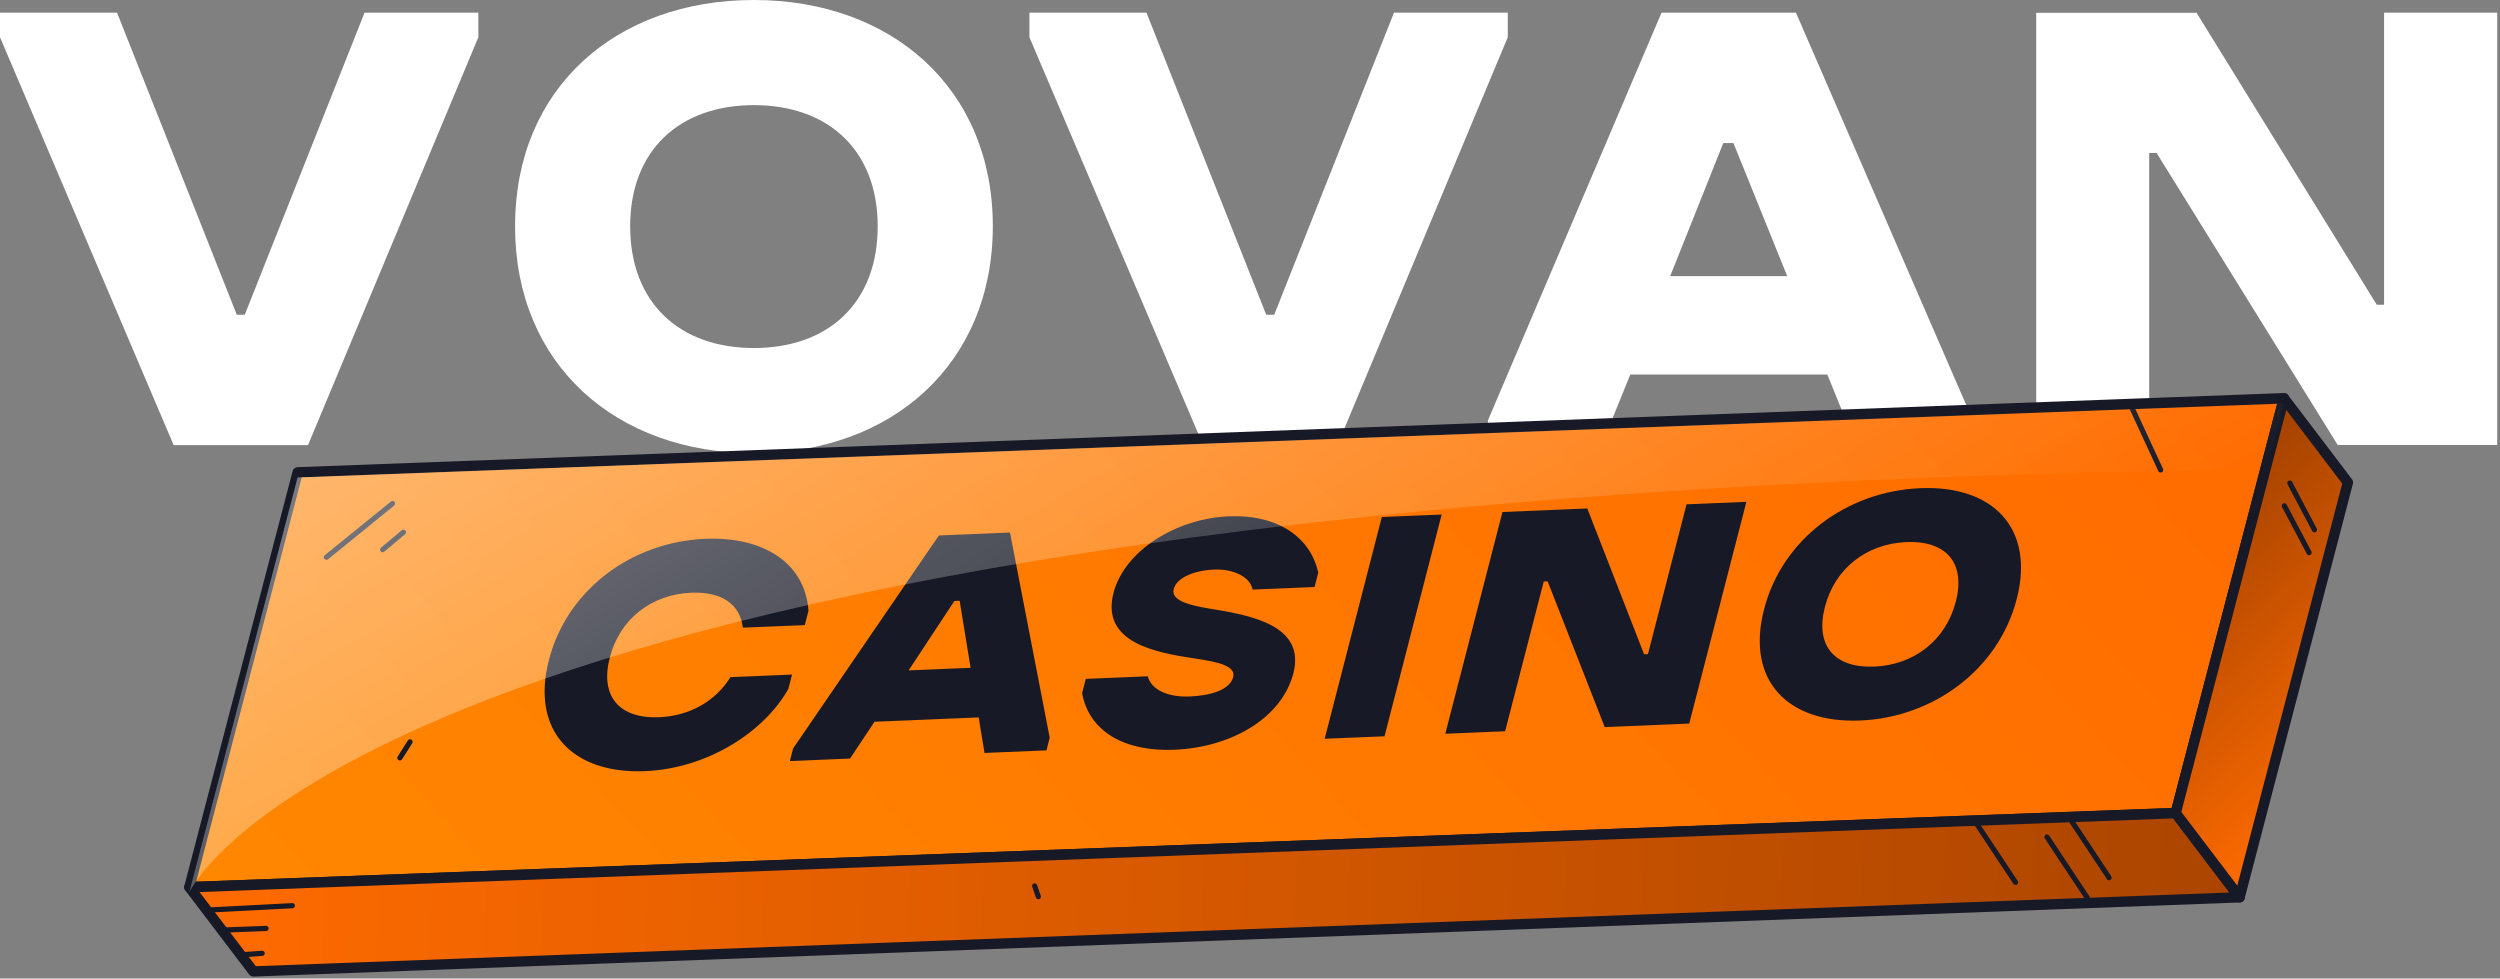
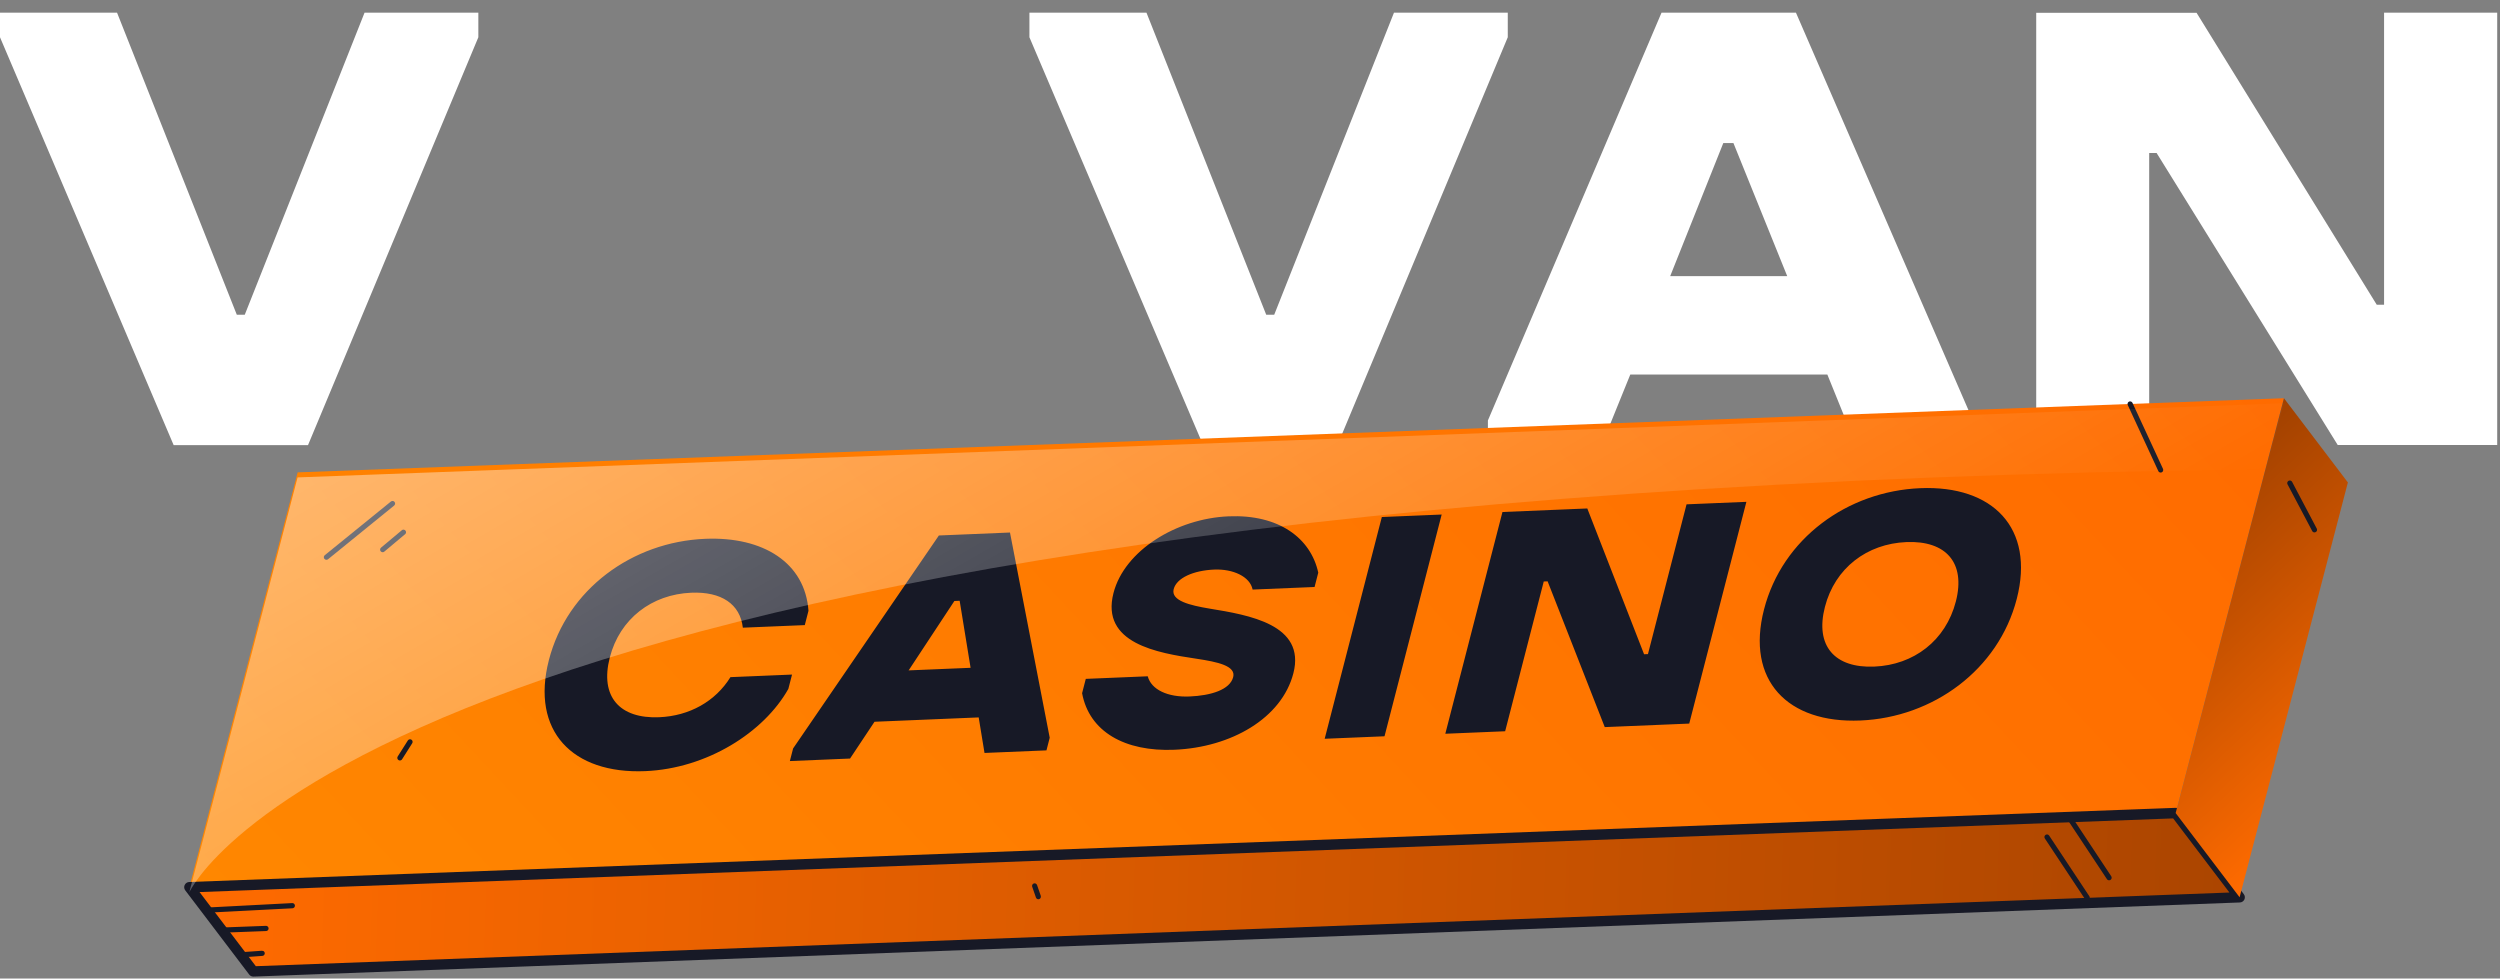
<svg xmlns="http://www.w3.org/2000/svg" width="769" height="301" viewBox="0 0 769 301" fill="none">
  <rect x="0" y="0" width="769" height="301" fill="#808080" stroke="none" />
  <path d="M0 11.46V3.89H36L72.84 96.81H75.29L112.14 3.89H147.14V11.46L94.74 136.93H53.42L0 11.46Z" fill="white" />
-   <path d="M158.43 69.59C158.43 27.01 189.54 0 231.91 0C274.07 0 305.39 27 305.39 69.59H269.98C269.98 46.25 254.83 32.34 231.91 32.34C208.99 32.34 193.84 46.25 193.84 69.59C193.84 93.13 208.98 107.05 231.91 107.05C254.84 107.05 269.98 93.13 269.98 69.59H305.39C305.39 112.16 274.07 139.38 231.91 139.38C189.54 139.38 158.43 112.2 158.43 69.59Z" fill="white" />
  <path d="M316.65 11.46V3.89H352.65L389.49 96.81H391.95L428.79 3.89H463.79V11.46L411.39 136.93H370.09L316.65 11.46Z" fill="white" />
  <path d="M511.09 3.89H552.43L606.89 129.36V136.93H570.89L562.09 115.2H501.48L492.68 136.9H457.68V129.33L511.09 3.89ZM513.75 84.94H549.75L533.2 44H530.09L513.75 84.94Z" fill="white" />
  <path d="M663.38 47.07H661.09V136.93H626.34V3.93H675.66L731.09 93.74H733.34V3.89H768.14V136.89H719.09L663.38 47.07Z" fill="white" />
  <path d="M702.54 122.49L695.52 149.4L670.03 247.04L669.23 250.09L84.94 271.9L58.25 272.9L91.56 145.3L702.54 122.49Z" fill="url(#paint0_linear_1_3)" />
-   <path d="M58.25 274.5C58.011 274.5 57.776 274.446 57.561 274.342C57.346 274.238 57.158 274.087 57.01 273.9C56.853 273.707 56.743 273.48 56.689 273.237C56.636 272.994 56.639 272.741 56.7 272.5L90.01 144.9C90.097 144.567 90.289 144.271 90.557 144.055C90.826 143.839 91.156 143.714 91.5 143.7L702.5 120.9C702.749 120.889 702.998 120.936 703.225 121.039C703.453 121.141 703.653 121.296 703.81 121.49C703.963 121.687 704.069 121.917 704.121 122.161C704.173 122.405 704.169 122.658 704.11 122.9L670.78 250.49C670.694 250.824 670.503 251.121 670.234 251.337C669.966 251.553 669.635 251.677 669.29 251.69L58.29 274.5H58.25ZM92.81 146.85L60.34 271.2L667.99 248.54L700.45 124.2L92.81 146.85Z" fill="#171926" />
  <path d="M224.682 208.288L243.63 207.498L242.494 211.906C234.972 225.299 217.434 236.411 198.486 237.201C176.074 238.134 163.213 224.863 168.839 203.036C174.464 181.209 194.492 166.672 216.905 165.738C234.878 164.989 247.656 173.177 248.688 187.875L247.552 192.282L228.496 193.076C227.682 185.843 221.943 181.93 212.631 182.318C200.505 182.823 190.653 190.293 187.57 202.256C184.46 214.324 190.633 221.126 202.76 220.62C212.071 220.232 220.082 215.746 224.682 208.288ZM243.961 230.219L288.799 164.715L310.67 163.803L322.892 226.93L321.891 230.813L302.835 231.607L301.046 220.677L268.997 222.013L261.475 233.33L242.96 234.102L243.961 230.219ZM293.568 184.863L279.497 206.211L298.553 205.417L295.192 184.795L293.568 184.863ZM377.937 158.821C393.42 158.175 403.194 165.554 405.497 176.151L404.361 180.558L385.305 181.352C384.519 177.336 379.24 174.961 373.501 175.2C367.113 175.466 361.917 177.759 361.024 181.222C360.105 184.79 366.06 186.202 372.015 187.2C384.142 189.186 401.711 192.088 397.843 207.094C394.273 220.945 378.683 229.9 361.251 230.626C345.985 231.262 335.048 225.074 332.853 213.227L333.989 208.82L353.045 208.026C354.128 212.133 359.191 214.518 365.904 214.238C372.508 213.963 378.328 212.163 379.328 208.28C380.221 204.817 374.536 203.601 368.04 202.626C356.075 200.841 338.507 197.939 342.51 182.408C345.863 169.396 361.804 159.493 377.937 158.821ZM407.471 227.247L425.051 159.037L443.457 158.271L425.877 226.48L407.471 227.247ZM493.624 223.657L476.047 178.817L474.856 178.866L462.983 224.934L444.577 225.701L462.156 157.491L488.25 156.404L505.719 201.249L506.91 201.2L518.783 155.132L537.19 154.365L519.61 222.575L493.624 223.657ZM572.261 221.627C549.849 222.56 536.988 209.289 542.614 187.462C548.239 165.635 568.267 151.098 590.68 150.164C612.984 149.235 625.98 162.396 620.354 184.223L601.623 185.004C604.706 173.041 598.533 166.239 586.406 166.744C574.28 167.249 564.428 174.719 561.345 186.682C558.235 198.75 564.408 205.552 576.535 205.046C588.661 204.541 598.513 197.071 601.623 185.004L620.354 184.223C614.729 206.05 594.566 220.697 572.261 221.627Z" fill="#171926" />
  <path d="M688.9 276L77.92 298.81L58.25 272.9L84.94 271.9L669.23 250.09L688.9 276Z" fill="url(#paint1_linear_1_3)" />
  <path d="M77.92 300.4C77.674 300.401 77.431 300.345 77.21 300.235C76.99 300.126 76.798 299.967 76.65 299.77L56.98 273.87C56.803 273.637 56.693 273.36 56.663 273.069C56.633 272.778 56.684 272.484 56.81 272.22C56.935 271.956 57.129 271.731 57.372 271.569C57.615 271.407 57.898 271.314 58.19 271.3L669.19 248.49C669.446 248.478 669.702 248.53 669.933 248.639C670.165 248.749 670.367 248.914 670.52 249.12L690.19 275.04C690.369 275.272 690.48 275.549 690.512 275.84C690.543 276.131 690.493 276.425 690.368 276.69C690.243 276.955 690.047 277.18 689.802 277.341C689.557 277.501 689.273 277.591 688.98 277.6L77.98 300.4H77.92ZM61.38 274.4L78.69 297.2L685.77 274.54L668.46 251.74L61.38 274.4Z" fill="#171926" />
  <path d="M722.21 148.4L688.9 276L669.23 250.09L670.03 247.04L695.52 149.4L702.54 122.49L722.21 148.4Z" fill="url(#paint2_linear_1_3)" />
-   <path d="M688.9 277.6C688.654 277.6 688.412 277.543 688.191 277.433C687.971 277.324 687.779 277.166 687.63 276.97L667.96 251.06C667.812 250.868 667.711 250.644 667.664 250.407C667.617 250.169 667.626 249.924 667.69 249.69L700.99 122.09C701.069 121.8 701.226 121.537 701.445 121.33C701.664 121.123 701.935 120.982 702.23 120.92C702.524 120.865 702.828 120.893 703.107 121C703.386 121.108 703.629 121.292 703.81 121.53L723.48 147.43C723.627 147.622 723.729 147.846 723.778 148.083C723.826 148.32 723.82 148.565 723.76 148.8L690.45 276.41C690.359 276.752 690.158 277.054 689.878 277.269C689.597 277.484 689.254 277.601 688.9 277.6ZM670.97 249.74L688.19 272.42L720.47 148.75L703.26 126.08L670.97 249.74Z" fill="#171926" />
  <path d="M711.94 163.77C711.793 163.772 711.649 163.733 711.523 163.657C711.397 163.581 711.296 163.471 711.23 163.34L703.62 148.93C703.535 148.745 703.525 148.534 703.59 148.341C703.656 148.148 703.792 147.987 703.972 147.892C704.152 147.796 704.362 147.772 704.558 147.826C704.755 147.88 704.924 148.006 705.03 148.18L712.64 162.6C712.739 162.787 712.76 163.006 712.698 163.208C712.636 163.411 712.497 163.58 712.31 163.68C712.195 163.738 712.069 163.769 711.94 163.77Z" fill="#171926" />
-   <path d="M710.28 170.78C710.134 170.782 709.991 170.744 709.866 170.67C709.741 170.596 709.638 170.489 709.57 170.36L701.95 155.94C701.901 155.847 701.872 155.745 701.862 155.64C701.853 155.535 701.865 155.43 701.896 155.33C701.928 155.229 701.979 155.136 702.046 155.056C702.114 154.975 702.197 154.909 702.29 154.86C702.383 154.811 702.485 154.782 702.59 154.772C702.695 154.763 702.8 154.775 702.9 154.806C703.001 154.838 703.094 154.889 703.174 154.957C703.255 155.024 703.321 155.107 703.37 155.2L710.98 169.61C711.03 169.702 711.062 169.804 711.073 169.908C711.083 170.013 711.073 170.119 711.042 170.219C711.011 170.32 710.961 170.413 710.894 170.494C710.826 170.575 710.743 170.642 710.65 170.69C710.537 170.753 710.409 170.784 710.28 170.78Z" fill="#171926" />
  <path d="M648.76 270.78C648.627 270.78 648.497 270.748 648.38 270.685C648.263 270.622 648.163 270.531 648.09 270.42L635.72 251.76C635.662 251.672 635.622 251.574 635.602 251.47C635.582 251.367 635.583 251.26 635.605 251.157C635.626 251.054 635.667 250.956 635.727 250.869C635.786 250.782 635.862 250.708 635.95 250.65C636.127 250.535 636.342 250.493 636.55 250.534C636.757 250.575 636.94 250.696 637.06 250.87L649.42 269.54C649.536 269.717 649.577 269.932 649.536 270.14C649.495 270.347 649.374 270.53 649.2 270.65C649.069 270.735 648.916 270.781 648.76 270.78Z" fill="#171926" />
  <path d="M642.02 276.94C641.889 276.94 641.76 276.906 641.644 276.844C641.529 276.781 641.431 276.69 641.36 276.58L628.99 257.91C628.932 257.823 628.892 257.725 628.873 257.622C628.853 257.52 628.854 257.414 628.875 257.312C628.897 257.21 628.938 257.113 628.997 257.026C629.056 256.94 629.132 256.867 629.22 256.81C629.306 256.75 629.403 256.709 629.506 256.688C629.608 256.666 629.714 256.666 629.817 256.687C629.919 256.707 630.017 256.748 630.103 256.807C630.19 256.866 630.263 256.942 630.32 257.03L642.69 275.7C642.766 275.821 642.809 275.961 642.813 276.104C642.818 276.247 642.784 276.389 642.716 276.515C642.648 276.641 642.548 276.747 642.425 276.822C642.303 276.896 642.163 276.937 642.02 276.94Z" fill="#171926" />
-   <path d="M619.97 272.2C619.839 272.199 619.71 272.165 619.595 272.102C619.48 272.04 619.382 271.95 619.31 271.84L606.94 253.2C606.882 253.113 606.842 253.015 606.823 252.912C606.803 252.81 606.804 252.704 606.825 252.602C606.847 252.5 606.888 252.403 606.947 252.316C607.007 252.23 607.082 252.157 607.17 252.1C607.256 252.041 607.353 251.999 607.456 251.978C607.558 251.956 607.664 251.956 607.767 251.977C607.869 251.997 607.967 252.038 608.053 252.097C608.14 252.156 608.213 252.232 608.27 252.32L620.64 270.98C620.698 271.068 620.738 271.166 620.758 271.27C620.778 271.373 620.777 271.48 620.756 271.583C620.734 271.686 620.693 271.784 620.633 271.871C620.574 271.958 620.498 272.032 620.41 272.09C620.278 272.17 620.124 272.208 619.97 272.2Z" fill="#171926" />
  <path d="M319.4 276.61C319.234 276.61 319.072 276.558 318.938 276.461C318.803 276.364 318.702 276.227 318.65 276.07L317.5 272.75C317.436 272.551 317.453 272.335 317.546 272.148C317.64 271.961 317.803 271.818 318 271.75C318.098 271.717 318.202 271.704 318.306 271.711C318.41 271.719 318.511 271.746 318.604 271.793C318.697 271.839 318.779 271.903 318.847 271.982C318.915 272.06 318.967 272.151 319 272.25L320.15 275.57C320.187 275.691 320.196 275.818 320.175 275.943C320.155 276.067 320.106 276.186 320.032 276.288C319.959 276.391 319.863 276.475 319.751 276.534C319.64 276.594 319.516 276.626 319.39 276.63L319.4 276.61Z" fill="#171926" />
  <path d="M100.41 172.2C100.289 172.201 100.17 172.174 100.061 172.122C99.951 172.07 99.856 171.994 99.78 171.9C99.648 171.735 99.587 171.525 99.609 171.315C99.632 171.106 99.736 170.913 99.9 170.78L120.24 154.27C120.321 154.204 120.415 154.154 120.515 154.124C120.615 154.094 120.721 154.084 120.825 154.095C120.929 154.106 121.03 154.138 121.122 154.189C121.214 154.239 121.295 154.308 121.36 154.39C121.492 154.555 121.553 154.765 121.531 154.975C121.508 155.184 121.404 155.377 121.24 155.51L100.91 172.02C100.768 172.135 100.592 172.198 100.41 172.2Z" fill="#171926" />
  <path d="M117.72 169.87C117.602 169.87 117.485 169.844 117.378 169.794C117.271 169.744 117.176 169.671 117.1 169.58C117.032 169.5 116.981 169.408 116.95 169.308C116.918 169.208 116.907 169.103 116.916 168.999C116.925 168.895 116.955 168.794 117.004 168.701C117.053 168.609 117.119 168.527 117.2 168.46L123.7 163.02C123.864 162.926 124.056 162.894 124.242 162.928C124.428 162.963 124.595 163.062 124.715 163.208C124.835 163.354 124.899 163.538 124.896 163.727C124.894 163.916 124.824 164.097 124.7 164.24L118.21 169.68C118.074 169.799 117.901 169.866 117.72 169.87Z" fill="#171926" />
  <path d="M123.01 233.92C122.858 233.921 122.709 233.879 122.58 233.8C122.401 233.687 122.275 233.508 122.228 233.302C122.181 233.095 122.218 232.879 122.33 232.7L125.45 227.77C125.563 227.591 125.742 227.465 125.948 227.418C126.155 227.371 126.371 227.408 126.55 227.52C126.729 227.633 126.855 227.812 126.902 228.018C126.949 228.225 126.912 228.441 126.8 228.62L123.68 233.55C123.609 233.663 123.51 233.757 123.393 233.822C123.276 233.886 123.144 233.92 123.01 233.92Z" fill="#171926" />
  <path d="M63.61 280.75C63.414 280.728 63.234 280.635 63.103 280.488C62.972 280.342 62.899 280.152 62.899 279.955C62.899 279.758 62.972 279.568 63.103 279.422C63.234 279.275 63.414 279.182 63.61 279.16L89.88 277.79C90.092 277.779 90.3 277.854 90.457 277.996C90.615 278.139 90.709 278.338 90.72 278.55C90.731 278.762 90.656 278.97 90.514 279.127C90.371 279.285 90.172 279.379 89.96 279.39L63.69 280.75H63.61Z" fill="#171926" />
  <path d="M68.28 286.9C68.068 286.9 67.864 286.816 67.714 286.666C67.564 286.516 67.48 286.312 67.48 286.1C67.48 285.888 67.564 285.684 67.714 285.534C67.864 285.384 68.068 285.3 68.28 285.3L81.79 284.79C82.002 284.782 82.209 284.859 82.365 285.003C82.52 285.148 82.612 285.348 82.62 285.56C82.628 285.772 82.551 285.979 82.407 286.134C82.263 286.29 82.062 286.382 81.85 286.39L68.34 286.9H68.28Z" fill="#171926" />
-   <path d="M74.09 294.51C73.89 294.508 73.697 294.431 73.551 294.294C73.405 294.157 73.315 293.97 73.3 293.77C73.292 293.665 73.305 293.559 73.337 293.459C73.37 293.359 73.422 293.266 73.491 293.186C73.56 293.106 73.644 293.041 73.738 292.993C73.832 292.946 73.935 292.918 74.04 292.91L80.52 292.45C80.63 292.433 80.742 292.438 80.849 292.467C80.956 292.495 81.057 292.545 81.143 292.614C81.23 292.683 81.302 292.77 81.353 292.868C81.405 292.966 81.436 293.074 81.443 293.185C81.451 293.296 81.436 293.407 81.398 293.511C81.36 293.616 81.301 293.711 81.225 293.792C81.148 293.872 81.056 293.936 80.954 293.978C80.851 294.021 80.741 294.042 80.63 294.04L74.15 294.51H74.09Z" fill="#171926" />
+   <path d="M74.09 294.51C73.89 294.508 73.697 294.431 73.551 294.294C73.405 294.157 73.315 293.97 73.3 293.77C73.292 293.665 73.305 293.559 73.337 293.459C73.37 293.359 73.422 293.266 73.491 293.186C73.56 293.106 73.644 293.041 73.738 292.993C73.832 292.946 73.935 292.918 74.04 292.91L80.52 292.45C80.956 292.495 81.057 292.545 81.143 292.614C81.23 292.683 81.302 292.77 81.353 292.868C81.405 292.966 81.436 293.074 81.443 293.185C81.451 293.296 81.436 293.407 81.398 293.511C81.36 293.616 81.301 293.711 81.225 293.792C81.148 293.872 81.056 293.936 80.954 293.978C80.851 294.021 80.741 294.042 80.63 294.04L74.15 294.51H74.09Z" fill="#171926" />
  <path d="M664.62 145.36C664.467 145.358 664.317 145.313 664.188 145.23C664.059 145.146 663.955 145.029 663.89 144.89L654.5 124.59C654.411 124.398 654.403 124.178 654.476 123.979C654.549 123.781 654.698 123.619 654.89 123.53C655.083 123.444 655.301 123.437 655.499 123.51C655.697 123.583 655.859 123.73 655.95 123.92L665.34 144.22C665.394 144.342 665.418 144.475 665.408 144.608C665.399 144.741 665.356 144.87 665.285 144.983C665.214 145.096 665.116 145.189 665 145.255C664.884 145.321 664.753 145.357 664.62 145.36Z" fill="#171926" />
  <path style="mix-blend-mode:overlay" opacity="0.42" d="M58.25 274.45C58.25 274.45 113.15 151.06 697.25 144.33L702.54 124.04L91.54 146.85L58.23 274.45" fill="url(#paint3_linear_1_3)" />
  <defs>
    <linearGradient id="paint0_linear_1_3" x1="590.399" y1="2.076" x2="170.427" y2="393.295" gradientUnits="userSpaceOnUse">
      <stop stop-color="#FF6B00" />
      <stop offset="1" stop-color="#FF8700" />
    </linearGradient>
    <linearGradient id="paint1_linear_1_3" x1="58.613" y1="263.273" x2="688.577" y2="285.602" gradientUnits="userSpaceOnUse">
      <stop stop-color="#FF6B00" />
      <stop offset="1" stop-color="#AB4500" />
    </linearGradient>
    <linearGradient id="paint2_linear_1_3" x1="730.848" y1="236.928" x2="660.624" y2="161.534" gradientUnits="userSpaceOnUse">
      <stop stop-color="#FF6B00" />
      <stop offset="1" stop-color="#A14100" />
    </linearGradient>
    <linearGradient id="paint3_linear_1_3" x1="285.5" y1="34.88" x2="435.83" y2="295.26" gradientUnits="userSpaceOnUse">
      <stop stop-color="white" />
      <stop offset="1" stop-color="white" stop-opacity="0" />
    </linearGradient>
  </defs>
</svg>